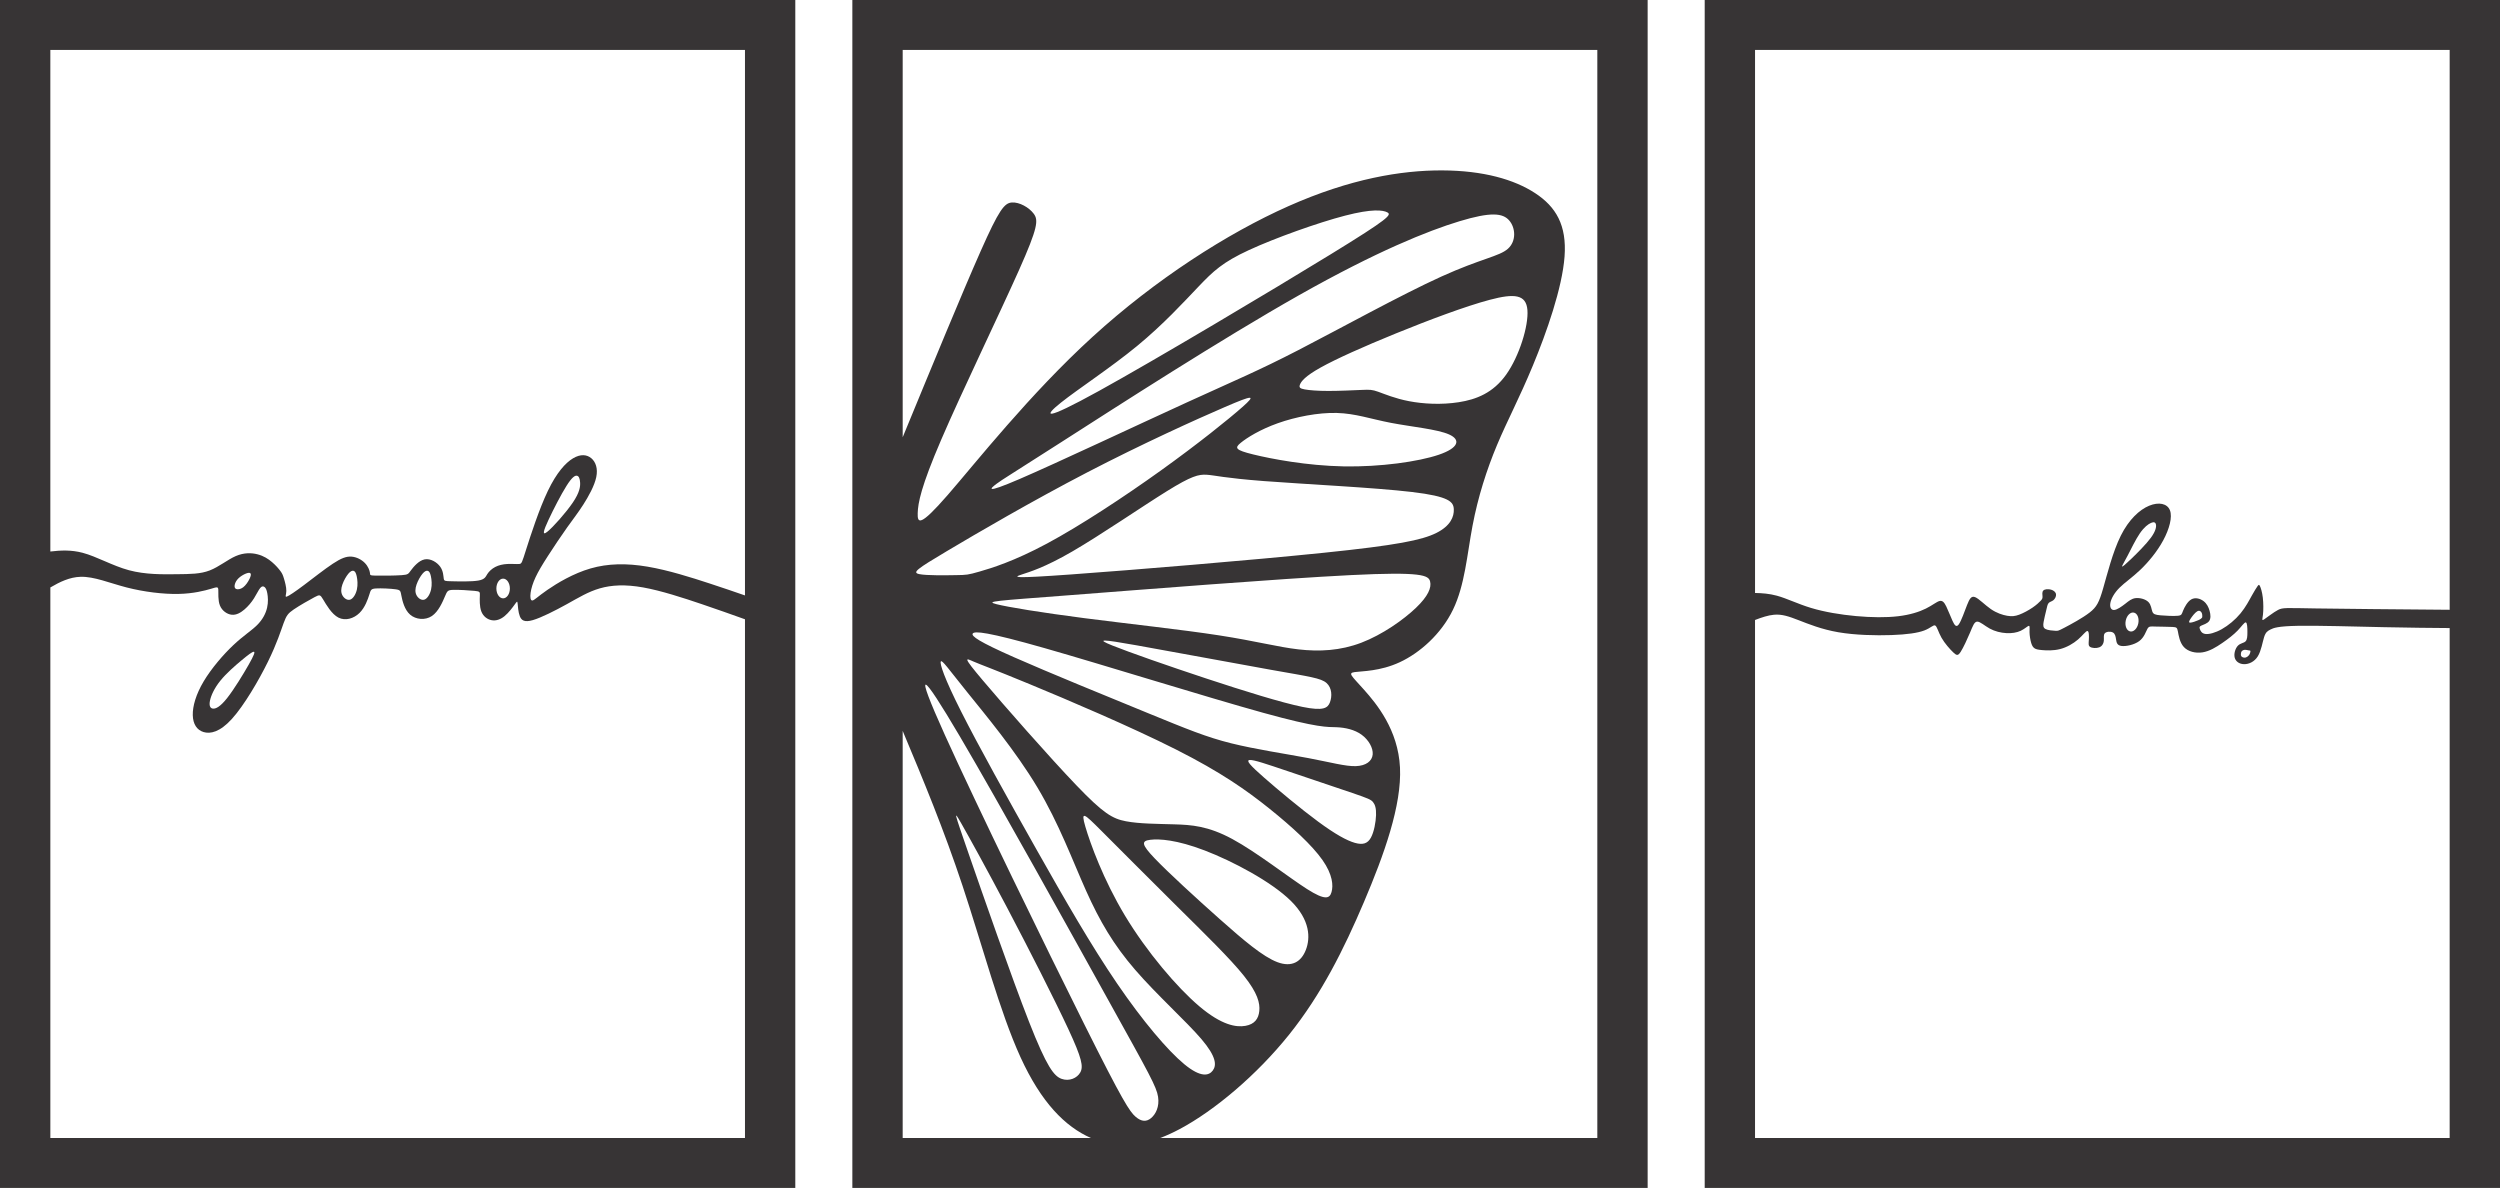
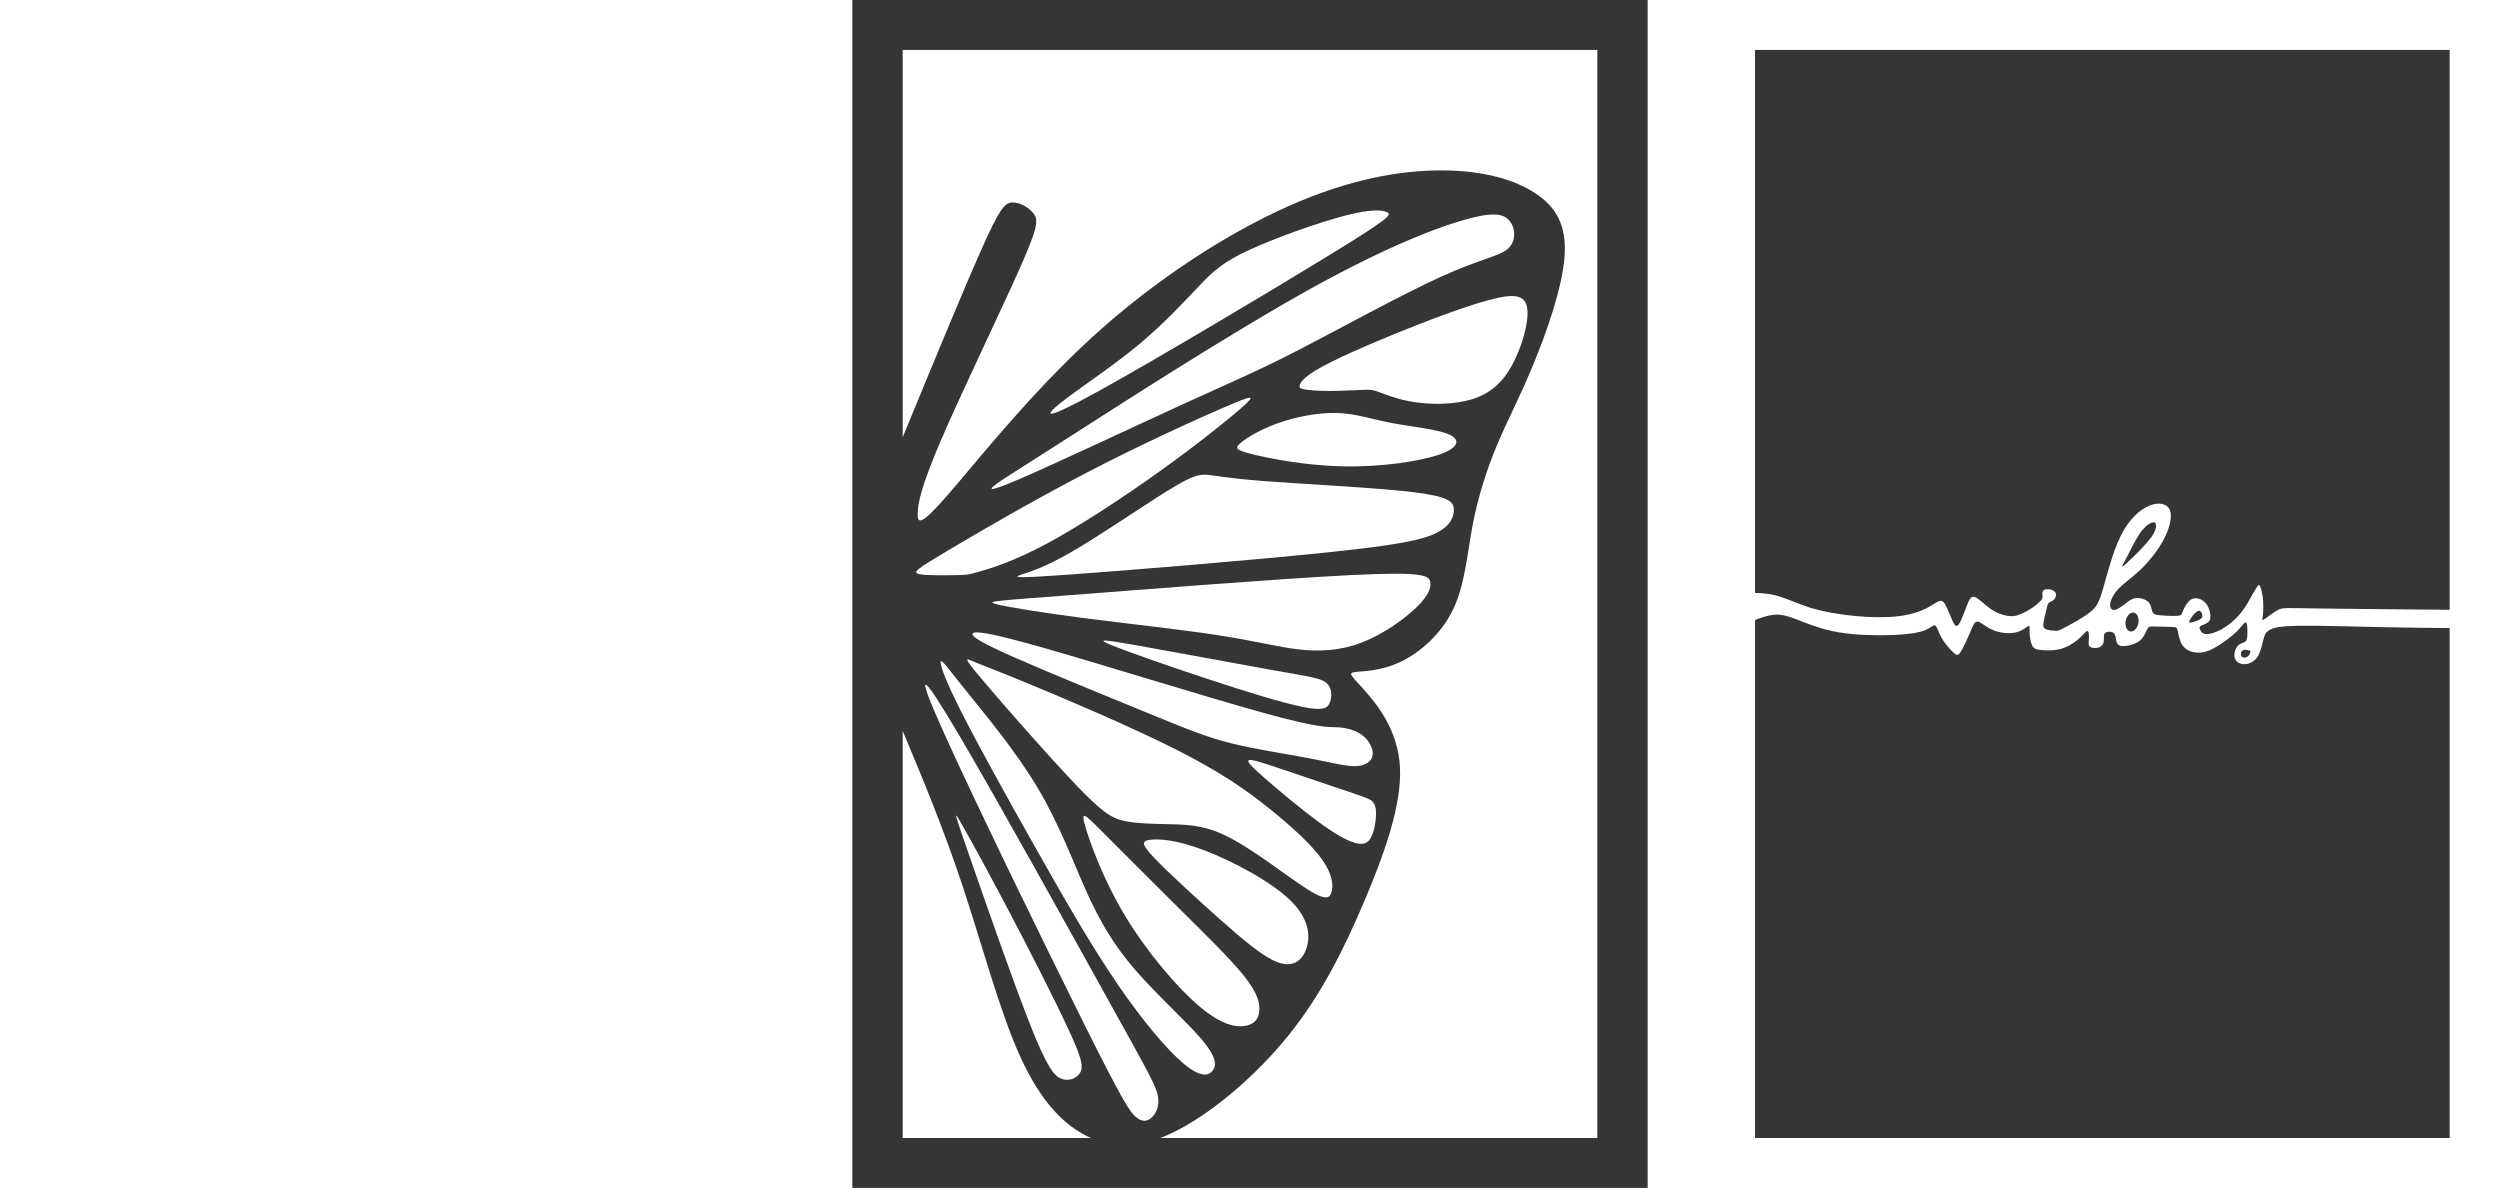
<svg xmlns="http://www.w3.org/2000/svg" xml:space="preserve" width="420.904mm" height="200mm" version="1.1" style="shape-rendering:geometricPrecision; text-rendering:geometricPrecision; image-rendering:optimizeQuality; fill-rule:evenodd; clip-rule:evenodd" viewBox="0 0 7707.32 3662.27">
  <defs>
    <style type="text/css">
   
    .fil0 {fill:#373435}
   
  </style>
  </defs>
  <g id="Capa_x0020_1">
    <g id="_2695423062048">
      <g>
-         <path class="fil0" d="M5255.46 3662.27c0,0 2451.86,0 2451.86,0 0,0 0,-3662.27 0,-3662.27 0,0 -2451.86,0 -2451.86,0 0,0 0,3662.27 0,3662.27zm2296.68 -1782.43c0,0 0,-1725.96 0,-1725.96 0,0 -2141.49,0 -2141.49,0 0,0 0,1674.22 0,1674.22 21.76,0.42 43.81,2.04 66.95,8.3 31.21,8.44 64.42,25.32 105.82,37.85 41.4,12.54 90.98,20.73 138.52,25.08 47.54,4.34 93.03,4.82 129.88,0.48 36.85,-4.34 65.05,-13.5 85.52,-23.63 20.47,-10.13 33.21,-21.22 42.31,-23.39 9.1,-2.17 14.56,4.58 20.7,17.12 6.14,12.54 12.96,30.86 19.11,44.12 6.14,13.26 11.6,21.46 19.33,10.85 7.73,-10.61 17.74,-40.02 25.47,-59.55 7.73,-19.53 13.19,-29.18 25.02,-24.35 11.83,4.82 30.02,24.11 48.22,36.65 18.2,12.54 36.39,18.32 50.5,20.74 14.1,2.41 24.11,1.45 37.07,-3.37 12.96,-4.82 28.89,-13.5 40.94,-21.7 12.05,-8.2 20.24,-15.91 25.02,-20.98 4.78,-5.06 6.14,-7.47 5.91,-13.02 -0.23,-5.55 -2.05,-14.23 2.5,-18.81 4.55,-4.58 15.47,-5.06 23.88,-2.65 8.42,2.41 14.33,7.71 15.24,14.22 0.91,6.51 -3.18,14.23 -8.19,18.33 -5,4.1 -10.92,4.58 -14.56,8.68 -3.64,4.1 -5,11.81 -7.51,22.66 -2.5,10.85 -6.14,24.83 -7.96,35.44 -1.82,10.61 -1.82,17.84 5.69,21.94 7.51,4.1 22.52,5.06 30.48,5.54 7.96,0.48 8.87,0.48 27.75,-9.4 18.88,-9.88 55.73,-29.66 77.79,-46.77 22.06,-17.12 29.34,-31.59 41.62,-74.02 12.28,-42.43 29.57,-112.84 54.59,-162.99 25.02,-50.15 57.77,-80.05 87.34,-92.34 29.57,-12.3 55.95,-6.99 64.14,13.98 8.19,20.98 -1.82,57.63 -20.47,92.34 -18.65,34.72 -45.94,67.51 -70.97,91.38 -25.02,23.87 -47.77,38.82 -63.91,54.97 -16.15,16.15 -25.7,33.51 -28.2,46.77 -2.5,13.26 2.05,22.42 11.37,21.94 9.33,-0.48 23.43,-10.61 34.57,-19.29 11.14,-8.68 19.33,-15.91 32.13,-17.3 12.8,-1.39 30.2,3.07 39.07,12 8.87,8.92 9.21,22.3 12.33,29.96 3.13,7.66 9.04,9.58 24.73,11.09 15.7,1.51 41.17,2.59 53.6,1.39 12.43,-1.21 11.81,-4.7 16.13,-15.37 4.32,-10.67 13.58,-28.51 25.71,-35.26 12.13,-6.75 27.15,-2.41 37.38,5.3 10.24,7.71 15.69,18.81 18.88,30.38 3.19,11.57 4.09,23.63 -1.59,31.35 -5.69,7.71 -17.97,11.09 -24.11,13.98 -6.14,2.89 -6.14,5.3 -4.32,10.61 1.82,5.3 5.46,13.5 16.86,15.07 11.4,1.57 30.57,-3.5 50.75,-14.83 20.19,-11.33 41.4,-28.93 57.5,-48.38 16.09,-19.45 27.07,-40.75 35.22,-55.46 8.14,-14.71 13.46,-22.83 16.9,-27.85 3.44,-5.02 5,-6.95 7.82,-1.41 2.83,5.55 6.92,18.56 8.97,35.93 2.05,17.36 2.05,39.06 0.45,52.8 -1.59,13.74 -4.78,19.53 3.64,14.23 8.41,-5.31 28.43,-21.7 42.99,-29.17 14.56,-7.47 23.65,-6.03 114.69,-4.58 87.05,1.38 249.02,2.77 414.27,4.15l0 0zm0 56.45c-60.13,-0.44 -122.26,-1.02 -202.28,-2.73 -90.12,-1.93 -202.94,-5.3 -265.61,-4.19 -62.67,1.11 -75.19,6.7 -84.35,11.28 -9.15,4.58 -14.94,8.15 -19.82,23.43 -4.88,15.29 -8.87,42.29 -19.5,59.41 -10.64,17.12 -27.92,24.35 -42.25,24.11 -14.33,-0.24 -25.7,-7.96 -28.89,-20.01 -3.18,-12.06 1.82,-28.45 9.55,-36.65 7.73,-8.2 18.2,-8.2 23.66,-13.5 5.46,-5.3 5.91,-15.91 5.91,-28.93 0,-13.02 -0.45,-28.45 -4.78,-29.66 -4.32,-1.2 -12.51,11.81 -25.02,24.83 -12.51,13.02 -29.34,26.04 -47.99,38.82 -18.65,12.78 -39.12,25.32 -60.73,28.69 -21.61,3.37 -44.35,-2.41 -57.32,-16.4 -12.96,-13.98 -16.15,-36.17 -18.42,-47.98 -2.28,-11.81 -3.64,-13.26 -16.83,-13.98 -13.19,-0.72 -38.21,-0.72 -53,-1.2 -14.78,-0.48 -19.33,-1.45 -24.11,6.99 -4.78,8.44 -9.78,26.28 -25.25,37.86 -15.47,11.57 -41.4,16.88 -55.05,14.95 -13.65,-1.93 -15.01,-11.09 -16.38,-20.01 -1.37,-8.92 -2.73,-17.6 -9.78,-21.48 -7.05,-3.88 -19.79,-2.97 -24.79,2.34 -5,5.3 -2.27,15 -3.18,23.7 -0.91,8.7 -5.46,16.42 -14.33,19.8 -8.87,3.37 -22.06,2.41 -27.98,-1.45 -5.91,-3.86 -4.55,-10.61 -3.87,-21.7 0.68,-11.09 0.68,-26.52 -4.09,-27.25 -4.78,-0.72 -14.33,13.26 -29.11,26.04 -14.79,12.78 -34.8,24.35 -55.5,29.66 -20.7,5.3 -42.08,4.34 -55.5,3.13 -13.42,-1.2 -18.88,-2.65 -23.2,-5.54 -4.32,-2.9 -7.51,-7.23 -10.24,-16.15 -2.73,-8.92 -5,-22.42 -5.23,-33.52 -0.23,-11.09 1.59,-19.77 -2.05,-19.53 -3.64,0.24 -12.74,9.4 -25.02,15.19 -12.29,5.79 -27.75,8.2 -44.58,7.23 -16.83,-0.97 -35.03,-5.3 -50.95,-13.98 -15.92,-8.68 -29.57,-21.7 -38.67,-21.46 -9.1,0.24 -13.65,13.74 -22.06,33.76 -8.42,20.01 -20.7,46.53 -28.89,59.31 -8.19,12.78 -12.28,11.81 -22.52,2.17 -10.24,-9.65 -26.61,-27.97 -36.62,-45.57 -10.01,-17.6 -13.65,-34.48 -19.33,-37.61 -5.69,-3.13 -13.42,7.47 -33.66,15.19 -20.24,7.71 -53,12.54 -101.22,14.22 -48.22,1.69 -111.91,0.24 -163.77,-8.68 -51.86,-8.92 -91.89,-25.32 -122.37,-37.13 -30.48,-11.82 -51.41,-19.05 -76.03,-16.88 -18.01,1.59 -38.01,8.21 -58.53,16.19 0,0 0,1596.98 0,1596.98 0,0 2141.49,0 2141.49,0 0,0 0,-1572.1 0,-1572.1zm-973.28 -47.6c-10.67,-2.49 -22.02,8.45 -25.35,24.44 -3.33,15.99 2.63,30.98 13.3,33.48 10.67,2.49 22.02,-8.45 25.35,-24.44 3.33,-15.99 -2.63,-30.98 -13.3,-33.48zm-19.89 -175.02c10.58,-20.25 24.68,-49.91 37.99,-69.32 13.31,-19.41 25.82,-28.57 34.57,-32.31 8.76,-3.74 13.76,-2.05 15.13,5.3 1.36,7.35 -0.91,20.38 -15.69,40.51 -14.78,20.13 -42.08,47.38 -60.27,64.86 -18.2,17.48 -27.29,25.2 -28.32,23.63 -1.02,-1.57 6.03,-12.42 16.6,-32.67zm193.79 194.82c4.89,-7.72 13.99,-19.53 20.81,-23.63 6.82,-4.1 11.37,-0.48 13.65,3.62 2.27,4.1 2.27,8.68 2.27,11.33 0,2.65 0,3.37 -1.25,4.94 -1.25,1.57 -3.75,3.98 -10.92,7.23 -7.17,3.25 -18.99,7.35 -24.56,7.59 -5.57,0.24 -4.89,-3.37 0,-11.09zm178.52 96.38c-2.81,-0.54 -6.45,-1.75 -10.21,-1.57 -3.75,0.18 -7.62,1.75 -9.78,4.22 -2.16,2.47 -2.62,5.84 -2.79,8.56 -0.17,2.71 -0.06,4.76 1.02,6.57 1.08,1.81 3.13,3.38 5.8,4.22 2.67,0.84 5.97,0.97 9.38,-0.33 3.41,-1.3 6.94,-4.01 9.21,-7.26 2.27,-3.25 3.3,-7.05 3.78,-9.49 0.48,-2.44 0.43,-3.53 -0.6,-4.01 -1.02,-0.48 -3.01,-0.36 -5.83,-0.9z" />
+         <path class="fil0" d="M5255.46 3662.27zm2296.68 -1782.43c0,0 0,-1725.96 0,-1725.96 0,0 -2141.49,0 -2141.49,0 0,0 0,1674.22 0,1674.22 21.76,0.42 43.81,2.04 66.95,8.3 31.21,8.44 64.42,25.32 105.82,37.85 41.4,12.54 90.98,20.73 138.52,25.08 47.54,4.34 93.03,4.82 129.88,0.48 36.85,-4.34 65.05,-13.5 85.52,-23.63 20.47,-10.13 33.21,-21.22 42.31,-23.39 9.1,-2.17 14.56,4.58 20.7,17.12 6.14,12.54 12.96,30.86 19.11,44.12 6.14,13.26 11.6,21.46 19.33,10.85 7.73,-10.61 17.74,-40.02 25.47,-59.55 7.73,-19.53 13.19,-29.18 25.02,-24.35 11.83,4.82 30.02,24.11 48.22,36.65 18.2,12.54 36.39,18.32 50.5,20.74 14.1,2.41 24.11,1.45 37.07,-3.37 12.96,-4.82 28.89,-13.5 40.94,-21.7 12.05,-8.2 20.24,-15.91 25.02,-20.98 4.78,-5.06 6.14,-7.47 5.91,-13.02 -0.23,-5.55 -2.05,-14.23 2.5,-18.81 4.55,-4.58 15.47,-5.06 23.88,-2.65 8.42,2.41 14.33,7.71 15.24,14.22 0.91,6.51 -3.18,14.23 -8.19,18.33 -5,4.1 -10.92,4.58 -14.56,8.68 -3.64,4.1 -5,11.81 -7.51,22.66 -2.5,10.85 -6.14,24.83 -7.96,35.44 -1.82,10.61 -1.82,17.84 5.69,21.94 7.51,4.1 22.52,5.06 30.48,5.54 7.96,0.48 8.87,0.48 27.75,-9.4 18.88,-9.88 55.73,-29.66 77.79,-46.77 22.06,-17.12 29.34,-31.59 41.62,-74.02 12.28,-42.43 29.57,-112.84 54.59,-162.99 25.02,-50.15 57.77,-80.05 87.34,-92.34 29.57,-12.3 55.95,-6.99 64.14,13.98 8.19,20.98 -1.82,57.63 -20.47,92.34 -18.65,34.72 -45.94,67.51 -70.97,91.38 -25.02,23.87 -47.77,38.82 -63.91,54.97 -16.15,16.15 -25.7,33.51 -28.2,46.77 -2.5,13.26 2.05,22.42 11.37,21.94 9.33,-0.48 23.43,-10.61 34.57,-19.29 11.14,-8.68 19.33,-15.91 32.13,-17.3 12.8,-1.39 30.2,3.07 39.07,12 8.87,8.92 9.21,22.3 12.33,29.96 3.13,7.66 9.04,9.58 24.73,11.09 15.7,1.51 41.17,2.59 53.6,1.39 12.43,-1.21 11.81,-4.7 16.13,-15.37 4.32,-10.67 13.58,-28.51 25.71,-35.26 12.13,-6.75 27.15,-2.41 37.38,5.3 10.24,7.71 15.69,18.81 18.88,30.38 3.19,11.57 4.09,23.63 -1.59,31.35 -5.69,7.71 -17.97,11.09 -24.11,13.98 -6.14,2.89 -6.14,5.3 -4.32,10.61 1.82,5.3 5.46,13.5 16.86,15.07 11.4,1.57 30.57,-3.5 50.75,-14.83 20.19,-11.33 41.4,-28.93 57.5,-48.38 16.09,-19.45 27.07,-40.75 35.22,-55.46 8.14,-14.71 13.46,-22.83 16.9,-27.85 3.44,-5.02 5,-6.95 7.82,-1.41 2.83,5.55 6.92,18.56 8.97,35.93 2.05,17.36 2.05,39.06 0.45,52.8 -1.59,13.74 -4.78,19.53 3.64,14.23 8.41,-5.31 28.43,-21.7 42.99,-29.17 14.56,-7.47 23.65,-6.03 114.69,-4.58 87.05,1.38 249.02,2.77 414.27,4.15l0 0zm0 56.45c-60.13,-0.44 -122.26,-1.02 -202.28,-2.73 -90.12,-1.93 -202.94,-5.3 -265.61,-4.19 -62.67,1.11 -75.19,6.7 -84.35,11.28 -9.15,4.58 -14.94,8.15 -19.82,23.43 -4.88,15.29 -8.87,42.29 -19.5,59.41 -10.64,17.12 -27.92,24.35 -42.25,24.11 -14.33,-0.24 -25.7,-7.96 -28.89,-20.01 -3.18,-12.06 1.82,-28.45 9.55,-36.65 7.73,-8.2 18.2,-8.2 23.66,-13.5 5.46,-5.3 5.91,-15.91 5.91,-28.93 0,-13.02 -0.45,-28.45 -4.78,-29.66 -4.32,-1.2 -12.51,11.81 -25.02,24.83 -12.51,13.02 -29.34,26.04 -47.99,38.82 -18.65,12.78 -39.12,25.32 -60.73,28.69 -21.61,3.37 -44.35,-2.41 -57.32,-16.4 -12.96,-13.98 -16.15,-36.17 -18.42,-47.98 -2.28,-11.81 -3.64,-13.26 -16.83,-13.98 -13.19,-0.72 -38.21,-0.72 -53,-1.2 -14.78,-0.48 -19.33,-1.45 -24.11,6.99 -4.78,8.44 -9.78,26.28 -25.25,37.86 -15.47,11.57 -41.4,16.88 -55.05,14.95 -13.65,-1.93 -15.01,-11.09 -16.38,-20.01 -1.37,-8.92 -2.73,-17.6 -9.78,-21.48 -7.05,-3.88 -19.79,-2.97 -24.79,2.34 -5,5.3 -2.27,15 -3.18,23.7 -0.91,8.7 -5.46,16.42 -14.33,19.8 -8.87,3.37 -22.06,2.41 -27.98,-1.45 -5.91,-3.86 -4.55,-10.61 -3.87,-21.7 0.68,-11.09 0.68,-26.52 -4.09,-27.25 -4.78,-0.72 -14.33,13.26 -29.11,26.04 -14.79,12.78 -34.8,24.35 -55.5,29.66 -20.7,5.3 -42.08,4.34 -55.5,3.13 -13.42,-1.2 -18.88,-2.65 -23.2,-5.54 -4.32,-2.9 -7.51,-7.23 -10.24,-16.15 -2.73,-8.92 -5,-22.42 -5.23,-33.52 -0.23,-11.09 1.59,-19.77 -2.05,-19.53 -3.64,0.24 -12.74,9.4 -25.02,15.19 -12.29,5.79 -27.75,8.2 -44.58,7.23 -16.83,-0.97 -35.03,-5.3 -50.95,-13.98 -15.92,-8.68 -29.57,-21.7 -38.67,-21.46 -9.1,0.24 -13.65,13.74 -22.06,33.76 -8.42,20.01 -20.7,46.53 -28.89,59.31 -8.19,12.78 -12.28,11.81 -22.52,2.17 -10.24,-9.65 -26.61,-27.97 -36.62,-45.57 -10.01,-17.6 -13.65,-34.48 -19.33,-37.61 -5.69,-3.13 -13.42,7.47 -33.66,15.19 -20.24,7.71 -53,12.54 -101.22,14.22 -48.22,1.69 -111.91,0.24 -163.77,-8.68 -51.86,-8.92 -91.89,-25.32 -122.37,-37.13 -30.48,-11.82 -51.41,-19.05 -76.03,-16.88 -18.01,1.59 -38.01,8.21 -58.53,16.19 0,0 0,1596.98 0,1596.98 0,0 2141.49,0 2141.49,0 0,0 0,-1572.1 0,-1572.1zm-973.28 -47.6c-10.67,-2.49 -22.02,8.45 -25.35,24.44 -3.33,15.99 2.63,30.98 13.3,33.48 10.67,2.49 22.02,-8.45 25.35,-24.44 3.33,-15.99 -2.63,-30.98 -13.3,-33.48zm-19.89 -175.02c10.58,-20.25 24.68,-49.91 37.99,-69.32 13.31,-19.41 25.82,-28.57 34.57,-32.31 8.76,-3.74 13.76,-2.05 15.13,5.3 1.36,7.35 -0.91,20.38 -15.69,40.51 -14.78,20.13 -42.08,47.38 -60.27,64.86 -18.2,17.48 -27.29,25.2 -28.32,23.63 -1.02,-1.57 6.03,-12.42 16.6,-32.67zm193.79 194.82c4.89,-7.72 13.99,-19.53 20.81,-23.63 6.82,-4.1 11.37,-0.48 13.65,3.62 2.27,4.1 2.27,8.68 2.27,11.33 0,2.65 0,3.37 -1.25,4.94 -1.25,1.57 -3.75,3.98 -10.92,7.23 -7.17,3.25 -18.99,7.35 -24.56,7.59 -5.57,0.24 -4.89,-3.37 0,-11.09zm178.52 96.38c-2.81,-0.54 -6.45,-1.75 -10.21,-1.57 -3.75,0.18 -7.62,1.75 -9.78,4.22 -2.16,2.47 -2.62,5.84 -2.79,8.56 -0.17,2.71 -0.06,4.76 1.02,6.57 1.08,1.81 3.13,3.38 5.8,4.22 2.67,0.84 5.97,0.97 9.38,-0.33 3.41,-1.3 6.94,-4.01 9.21,-7.26 2.27,-3.25 3.3,-7.05 3.78,-9.49 0.48,-2.44 0.43,-3.53 -0.6,-4.01 -1.02,-0.48 -3.01,-0.36 -5.83,-0.9z" />
      </g>
      <path class="fil0" d="M2627.73 3662.27c0,0 2451.86,0 2451.86,0 0,0 0,-3662.27 0,-3662.27 0,0 -2451.86,0 -2451.86,0 0,0 0,3662.27 0,3662.27zm735.61 -153.88c-79.6,-34.84 -153.44,-109.55 -217.24,-249.18 -63.96,-139.98 -117.82,-345.22 -178.82,-528.88 -57.15,-172.05 -120.57,-325.17 -184.38,-477.09 0,0 0,1255.16 0,1255.16 0,0 580.43,0 580.43,0zm-580.43 -2160.33c93.58,-227.2 185.52,-450.03 240.16,-573.29 57.16,-128.93 73.51,-148.93 96.59,-150.51 23.08,-1.58 52.9,15.26 67.32,34.73 14.43,19.47 13.47,41.57 -45.68,174.19 -59.15,132.61 -176.48,375.75 -239.48,522.04 -62.99,146.3 -71.65,195.76 -72.61,226.82 -0.96,31.05 5.77,43.68 92.33,-55.79 86.56,-99.46 252.94,-311.01 446.73,-487.83 193.79,-176.82 414.99,-318.91 604.46,-403.11 189.46,-84.2 347.19,-110.51 473.66,-109.99 126.47,0.53 221.68,27.89 286.12,69.99 64.44,42.1 98.1,98.93 90.88,195.77 -7.21,96.83 -55.3,233.65 -97.62,335.75 -42.32,102.09 -78.86,169.45 -110.6,245.23 -31.74,75.78 -58.67,159.98 -75.5,248.92 -16.83,88.94 -23.56,182.61 -60.11,258.39 -36.55,75.78 -102.91,133.67 -163.98,162.09 -61.07,28.42 -116.85,27.36 -138.97,30.52 -22.12,3.16 -10.58,10.53 28.37,54.21 38.95,43.68 105.31,123.67 111.08,239.97 5.77,116.3 -49.05,268.91 -111.08,414.69 -62.03,145.77 -131.28,284.7 -230.82,408.9 -99.54,124.19 -229.38,233.66 -337.09,291.02 -20.93,11.15 -41.03,20.33 -60.41,27.63 0,0 1347.74,0 1347.74,0 0,0 0,-3354.51 0,-3354.51 0,0 -2141.49,0 -2141.49,0 0,0 0,1194.19 0,1194.19zm605.08 -142.81c175.52,-96.83 532.33,-309.44 714.1,-421 181.77,-111.56 188.5,-122.09 175.04,-129.46 -13.46,-7.37 -47.13,-11.58 -130.32,10 -83.19,21.57 -215.91,68.94 -296.7,106.3 -80.79,37.36 -109.64,64.73 -155.32,112.62 -45.68,47.89 -108.2,116.3 -189.46,183.14 -81.27,66.83 -181.29,132.09 -234.19,174.19 -52.9,42.1 -58.67,61.04 116.85,-35.79zm-112.04 155.24c168.31,-107.88 489.53,-315.22 729,-450.47 239.48,-135.25 397.2,-198.4 494.34,-227.87 97.13,-29.47 133.68,-25.26 153.4,-2.63 19.72,22.63 22.6,63.68 -3.85,87.36 -26.45,23.68 -82.23,30 -205.33,85.78 -123.1,55.78 -313.53,161.03 -440,226.29 -126.47,65.25 -188.98,90.52 -344.31,161.56 -155.32,71.04 -403.45,187.87 -515.98,236.29 -112.53,48.42 -89.44,28.42 -70.21,14.21 19.23,-14.21 34.62,-22.63 202.93,-130.51zm-357.29 338.91c92.81,-55.26 264,-155.25 433.27,-243.13 169.27,-87.89 336.61,-163.66 424.61,-201.55 88,-37.89 96.65,-37.89 53.86,0 -42.8,37.89 -137.05,113.67 -251.5,195.77 -114.45,82.1 -249.09,170.5 -351.04,225.23 -101.94,54.73 -171.19,75.78 -207.74,86.31 -36.55,10.52 -40.39,10.52 -72.13,11.05 -31.74,0.53 -91.37,1.58 -113.97,-3.16 -22.6,-4.74 -8.18,-15.26 84.63,-70.52zm1674.4 -775.17c-75.5,20 -189.95,63.15 -289.49,103.67 -99.54,40.52 -184.18,78.41 -232.26,105.25 -48.09,26.84 -59.63,42.63 -63.48,52.1 -3.85,9.47 0,12.63 14.43,15.26 14.43,2.63 39.43,4.74 73.57,4.74 34.14,0 77.42,-2.11 102.42,-3.16 25.01,-1.05 31.74,-1.05 50.97,5.79 19.24,6.84 50.97,20.53 94.73,28.94 43.76,8.42 99.54,11.58 153.4,3.16 53.86,-8.42 105.79,-28.42 146.19,-85.25 40.39,-56.84 69.24,-150.51 65.4,-198.92 -3.85,-48.42 -40.39,-51.57 -115.89,-31.58zm-125.51 415.21c-36.55,-16.31 -116.37,-23.68 -179.37,-35.79 -62.99,-12.1 -109.16,-28.94 -166.86,-30.52 -57.7,-1.58 -126.95,12.1 -181.77,31.57 -54.82,19.47 -95.21,44.73 -114.45,60.52 -19.23,15.79 -17.31,22.1 38.47,35.79 55.78,13.68 165.42,34.73 278.91,36.84 113.49,2.11 230.82,-14.74 292.85,-35.78 62.03,-21.05 68.76,-46.31 32.22,-62.62zm-114.45 177.35c-115.41,-13.68 -333.73,-24.21 -456.83,-33.68 -123.11,-9.47 -150.99,-17.89 -176,-19.47 -25.01,-1.58 -47.13,3.68 -122.62,50.52 -75.5,46.84 -204.37,135.25 -291.41,185.77 -87.04,50.52 -132.24,63.15 -157.24,71.57 -25.01,8.42 -29.81,12.63 153.4,-0.53 183.21,-13.16 554.45,-43.68 779.01,-66.83 224.57,-23.16 302.47,-38.94 346.71,-61.04 44.24,-22.1 54.82,-50.52 53.86,-73.15 -0.96,-22.63 -13.46,-39.47 -128.87,-53.15zm-189.94 256.29c-220.72,11.05 -641.97,44.73 -868.46,62.1 -226.49,17.37 -258.23,18.42 -223.13,27.37 35.1,8.95 137.05,25.79 271.21,43.15 134.16,17.37 300.55,35.26 415.95,53.15 115.41,17.89 179.85,35.79 244.28,43.15 64.44,7.37 128.87,4.21 193.79,-20.53 64.92,-24.73 130.32,-71.04 168.31,-107.35 37.99,-36.31 48.57,-62.62 43.76,-81.57 -4.81,-18.94 -25.01,-30.52 -245.73,-19.47zm-240.92 292.6c-115.41,-20.52 -311.61,-57.36 -418.84,-76.31 -107.23,-18.95 -125.51,-20 -74.53,0.53 50.97,20.52 171.19,62.62 289,101.57 117.81,38.94 233.22,74.73 297.66,87.88 64.44,13.16 77.9,3.68 84.63,-14.21 6.73,-17.89 6.73,-44.21 -10.58,-59.47 -17.31,-15.26 -51.94,-19.47 -167.34,-40zm-28.85 131.56c-173.12,-47.89 -493.38,-147.88 -672.26,-198.92 -178.89,-51.05 -216.39,-53.15 -222.16,-45.26 -5.77,7.89 20.2,25.79 125.99,72.62 105.79,46.84 291.41,122.62 413.55,172.61 122.14,49.99 180.81,74.2 256.79,93.15 75.98,18.94 169.27,32.63 238.51,45.78 69.25,13.16 114.45,25.79 146.18,24.73 31.74,-1.05 50.01,-15.79 51.93,-35.78 1.92,-20 -12.5,-45.26 -34.14,-61.05 -21.64,-15.79 -50.49,-22.1 -77.9,-23.15 -27.41,-1.05 -53.38,3.16 -226.49,-44.73zm75.98 179.98c63.96,21.58 151.96,51.05 200.28,67.62 48.33,16.58 56.98,20.26 63.24,27.89 6.25,7.63 10.1,19.21 9.38,40.26 -0.72,21.05 -6.01,51.57 -15.87,69.47 -9.86,17.89 -24.28,23.15 -49.29,16.05 -25,-7.1 -60.59,-26.58 -113.73,-65.78 -53.14,-39.21 -123.82,-98.15 -166.38,-135.51 -42.56,-37.36 -56.98,-53.15 -44.24,-54.2 12.74,-1.05 52.66,12.63 116.61,34.21zm-795.84 -268.39c115.89,47.89 314.01,132.09 452.5,202.08 138.49,69.99 217.35,125.77 287.56,182.08 70.21,56.31 131.76,113.15 163.5,158.4 31.74,45.26 33.66,78.94 27.89,98.93 -5.77,20 -19.24,26.31 -75.5,-9.47 -56.26,-35.79 -155.32,-113.67 -230.34,-154.19 -75.02,-40.52 -125.99,-43.68 -178.89,-45.26 -52.9,-1.58 -107.71,-1.58 -149.07,-9.47 -41.35,-7.89 -69.25,-23.68 -153.4,-111.57 -84.15,-87.88 -224.57,-247.87 -288.52,-323.64 -63.96,-75.78 -51.45,-67.36 -28.37,-57.36 23.08,10 56.74,21.58 172.63,69.47zm540.5 513.1c86.56,33.15 205.81,96.3 265.68,155.51 59.87,59.2 60.35,114.46 46.16,151.04 -14.19,36.57 -43.04,54.47 -87.52,37.89 -44.48,-16.58 -104.59,-67.62 -177.44,-132.35 -72.85,-64.73 -158.45,-143.14 -200.76,-187.34 -42.32,-44.21 -41.36,-54.21 -13.95,-57.63 27.41,-3.42 81.27,-0.26 167.83,32.89zm-85.84 171.82c86.32,85.52 164.22,161.3 206.78,214.71 42.56,53.41 49.77,84.46 47.36,108.41 -2.4,23.94 -14.43,40.78 -42.8,45.78 -28.37,5 -73.09,-1.84 -142.1,-60.26 -69,-58.41 -162.29,-168.4 -229.14,-279.44 -66.84,-111.04 -107.23,-223.13 -122.14,-274.18 -14.91,-51.05 -4.33,-41.05 48.33,11.58 52.66,52.62 147.39,147.88 233.71,233.39zm-647.49 -661.23c56.74,70.52 150.03,182.08 217.35,294.7 67.32,112.62 108.68,226.29 150.51,319.43 41.84,93.15 84.15,165.77 150.99,243.13 66.84,77.36 158.21,159.46 204.37,213.66 46.16,54.2 47.12,80.52 35.1,96.83 -12.02,16.31 -37.03,22.63 -88,-19.47 -50.97,-42.1 -127.91,-132.62 -207.26,-248.92 -79.34,-116.3 -161.09,-258.39 -248.13,-412.58 -87.04,-154.19 -179.37,-320.49 -232.26,-425.21 -52.9,-104.72 -66.36,-147.88 -62.99,-154.72 3.37,-6.84 23.56,22.63 80.31,93.15zm-21.16 138.4c121.18,205.76 341.42,603.61 462.6,822.01 121.18,218.39 143.3,257.34 148.11,288.39 4.81,31.05 -7.69,54.21 -21.64,65.78 -13.95,11.58 -29.33,11.58 -47.61,-4.21 -18.27,-15.79 -39.43,-47.36 -157.73,-284.18 -118.29,-236.81 -333.73,-678.87 -430.38,-893.05 -96.66,-214.19 -74.53,-200.5 46.65,5.26zm146.91 530.46c65.64,124.72 144.98,280.49 187.06,371.01 42.08,90.51 46.89,115.78 37.03,133.67 -9.86,17.89 -34.38,28.42 -57.7,20 -23.32,-8.42 -45.44,-35.78 -100.26,-175.51 -54.82,-139.72 -142.34,-391.79 -187.06,-520.73 -44.72,-128.93 -46.64,-134.72 -21.64,-90.78 25.01,43.94 76.94,137.62 142.58,262.34z" />
      <g>
-         <path class="fil0" d="M-0 3662.27c0,0 2451.86,0 2451.86,0 0,0 0,-3662.27 0,-3662.27 0,0 -2451.86,0 -2451.86,0 0,0 0,3662.27 0,3662.27zm2296.68 -1826.61c0,0 0,-1681.78 0,-1681.78 0,0 -2141.49,0 -2141.49,0 0,0 0,1546.41 0,1546.41 31.8,-3.78 64.17,-5.43 99.47,3.91 43.72,11.57 91.94,40.02 142.89,53.77 50.95,13.74 104.63,12.78 146.93,12.29 42.3,-0.48 73.24,-0.48 102.01,-11.63 28.77,-11.15 55.39,-33.45 80.41,-44.3 25.02,-10.85 48.45,-10.25 67.21,-5.37 18.77,4.88 32.87,14.04 44.47,23.93 11.6,9.89 20.7,20.5 26.16,27.97 5.46,7.47 7.28,11.81 10.46,22.18 3.18,10.37 7.73,26.76 7.51,38.82 -0.23,12.06 -5.23,19.77 1.59,17.36 6.82,-2.41 25.47,-14.95 52.77,-35.44 27.29,-20.49 63.23,-48.94 89.16,-66.06 25.93,-17.12 41.85,-22.91 57.55,-21.7 15.69,1.2 31.16,9.4 41.17,19.77 10.01,10.37 14.56,22.9 15.47,29.9 0.91,6.99 -1.82,8.44 17.29,8.92 19.1,0.48 60.05,0 80.52,-1.45 20.47,-1.45 20.47,-3.86 28.54,-14.77 8.08,-10.91 24.23,-30.32 42.31,-33.88 18.08,-3.56 38.1,8.74 47.99,22.54 9.89,13.8 9.66,29.11 10.92,36.77 1.25,7.66 3.98,7.66 25.13,8.14 21.15,0.48 60.73,1.45 81.43,-2.17 20.7,-3.62 22.52,-11.81 27.75,-20.01 5.23,-8.2 13.87,-16.4 24.56,-21.94 10.69,-5.54 23.43,-8.44 37.3,-9.16 13.88,-0.72 28.89,0.72 36.62,-0 7.73,-0.72 8.19,-3.61 21.61,-45.81 13.42,-42.19 39.8,-123.69 66.64,-179.63 26.84,-55.94 54.14,-86.32 77.56,-100.3 23.43,-13.99 42.99,-11.57 56.41,-0.24 13.42,11.33 20.7,31.59 15.24,58.11 -5.46,26.52 -23.65,59.31 -40.03,84.87 -16.38,25.56 -30.93,43.88 -49.81,70.4 -18.88,26.52 -42.08,61.24 -59.59,88.49 -17.51,27.25 -29.34,47.02 -37.76,65.1 -8.42,18.08 -13.42,34.48 -15.24,47.98 -1.82,13.5 -0.46,24.11 5.46,23.63 5.91,-0.48 16.38,-12.06 46.4,-32.79 30.03,-20.74 79.61,-50.63 133.06,-66.07 53.45,-15.43 110.77,-16.4 175.14,-5.55 64.37,10.85 135.79,33.52 190.89,51.6 44.4,14.57 78.2,26.17 109.94,37.19l0 0zm0 73.53c-40.97,-14.69 -83.06,-29.66 -132.23,-46.34 -58.28,-19.77 -126.52,-41.95 -181.79,-51.84 -55.27,-9.89 -97.58,-7.48 -133.51,2.89 -35.94,10.37 -65.51,28.69 -101.67,48.7 -36.16,20.01 -78.93,41.71 -104.85,49.19 -25.93,7.48 -35.03,0.72 -40.03,-11.81 -5,-12.54 -5.91,-30.86 -6.82,-39.3 -0.91,-8.44 -1.82,-6.99 -8.42,2.17 -6.6,9.16 -18.88,26.04 -31.84,36.65 -12.96,10.61 -26.61,14.95 -39.8,12.54 -13.19,-2.41 -25.93,-11.57 -31.84,-27 -5.91,-15.43 -5,-37.13 -4.55,-48.7 0.46,-11.57 0.46,-13.02 -15.92,-14.71 -16.38,-1.69 -49.13,-3.62 -66.19,-3.13 -17.06,0.48 -18.42,3.37 -25.47,20.01 -7.05,16.64 -19.79,47.02 -40.49,60.76 -20.7,13.74 -49.36,10.85 -66.87,-4.34 -17.51,-15.19 -23.88,-42.68 -26.84,-57.87 -2.96,-15.19 -2.5,-18.08 -17.51,-20.25 -15.01,-2.17 -45.49,-3.62 -60.96,-2.65 -15.47,0.97 -15.92,4.34 -20.47,18.81 -4.55,14.46 -13.19,40.02 -30.48,56.9 -17.29,16.88 -43.21,25.08 -64.6,14.23 -21.38,-10.85 -38.21,-40.75 -47.31,-55.94 -9.1,-15.19 -10.46,-15.67 -26.38,-7.23 -15.92,8.44 -46.4,25.8 -64.14,37.85 -17.74,12.06 -22.75,18.81 -31.16,41.71 -8.42,22.91 -20.25,61.97 -48.68,119.83 -28.43,57.87 -73.47,134.54 -110.77,175.77 -37.3,41.23 -66.87,47.02 -87.57,40.75 -20.7,-6.27 -32.53,-24.59 -33.21,-52.08 -0.68,-27.49 9.78,-64.14 33.43,-103.92 23.66,-39.78 60.5,-82.7 91.44,-111.87 30.93,-29.18 55.95,-44.61 73.24,-61.73 17.29,-17.12 26.84,-35.93 30.94,-53.53 4.09,-17.6 2.73,-34 0.68,-44.85 -2.05,-10.85 -4.78,-16.15 -8.42,-19.05 -3.64,-2.89 -8.19,-3.38 -13.42,2.89 -5.23,6.27 -11.15,19.29 -19.11,31.83 -7.96,12.54 -17.97,24.59 -29.57,34.48 -11.6,9.89 -24.79,17.6 -39.12,16.15 -14.33,-1.45 -29.8,-12.06 -36.39,-28.45 -6.6,-16.4 -4.32,-38.58 -5,-48.7 -0.68,-10.13 -4.32,-8.2 -23.2,-2.65 -18.88,5.54 -53,14.71 -99.85,15.67 -46.86,0.96 -106.45,-6.27 -159.67,-20.01 -53.22,-13.74 -100.08,-34 -141.98,-32.79 -33.34,0.96 -63.54,15.5 -93.11,32.82 0,0 0,1697.35 0,1697.35 0,0 2141.49,0 2141.49,0 0,0 0,-1599.2 0,-1599.2zm-1539.18 -140.67c-7.17,2.95 -16.04,8.26 -22.29,14.35 -6.26,6.09 -9.9,12.96 -11.37,19.11 -1.48,6.15 -0.8,11.57 3.98,13.74 4.78,2.17 13.65,1.08 21.72,-5 8.08,-6.09 15.35,-17.18 19.56,-25.74 4.21,-8.56 5.35,-14.59 3.18,-17.3 -2.16,-2.71 -7.62,-2.11 -14.78,0.84zm316.5 0.06c-6.6,7.84 -14.33,21.34 -18.54,33.63 -4.21,12.3 -4.89,23.39 -0.11,32.67 4.78,9.28 15.01,16.76 24.22,13.74 9.21,-3.01 17.4,-16.52 20.7,-31.22 3.3,-14.71 1.7,-30.62 -0.57,-40.99 -2.27,-10.37 -5.23,-15.19 -9.44,-16.52 -4.21,-1.33 -9.67,0.84 -16.26,8.68zm228.68 0c-6.6,7.84 -14.33,21.34 -18.54,33.63 -4.21,12.3 -4.89,23.39 -0.11,32.67 4.78,9.28 15.01,16.76 24.22,13.74 9.21,-3.01 17.4,-16.52 20.7,-31.22 3.3,-14.71 1.7,-30.62 -0.57,-40.99 -2.27,-10.37 -5.23,-15.19 -9.44,-16.52 -4.21,-1.33 -9.67,0.84 -16.26,8.68zm248.4 15.31c-11.49,0 -20.81,13.6 -20.81,30.38 0,16.78 9.32,30.38 20.81,30.38 11.49,0 20.81,-13.6 20.81,-30.38 0,-16.78 -9.32,-30.38 -20.81,-30.38zm139.77 -180.83c15.01,-32.31 39.12,-79.08 55.73,-105.37 16.6,-26.28 25.7,-32.07 31.84,-31.1 6.14,0.96 9.32,8.68 10.01,21.22 0.68,12.54 -1.14,29.9 -22.29,61.24 -21.16,31.35 -61.64,76.67 -78.93,90.42 -17.29,13.74 -11.37,-4.1 3.64,-36.41zm-945.74 432.31c-20.02,16.64 -47.31,40.27 -65.96,63.41 -18.65,23.15 -28.66,45.81 -31.84,61.24 -3.18,15.43 0.45,23.63 9.1,24.59 8.64,0.96 22.29,-5.3 43.67,-32.31 21.38,-27 50.49,-74.74 66.87,-103.68 16.38,-28.93 20.02,-39.06 15.47,-39.3 -4.55,-0.24 -17.29,9.4 -37.3,26.04z" />
-       </g>
+         </g>
    </g>
  </g>
</svg>